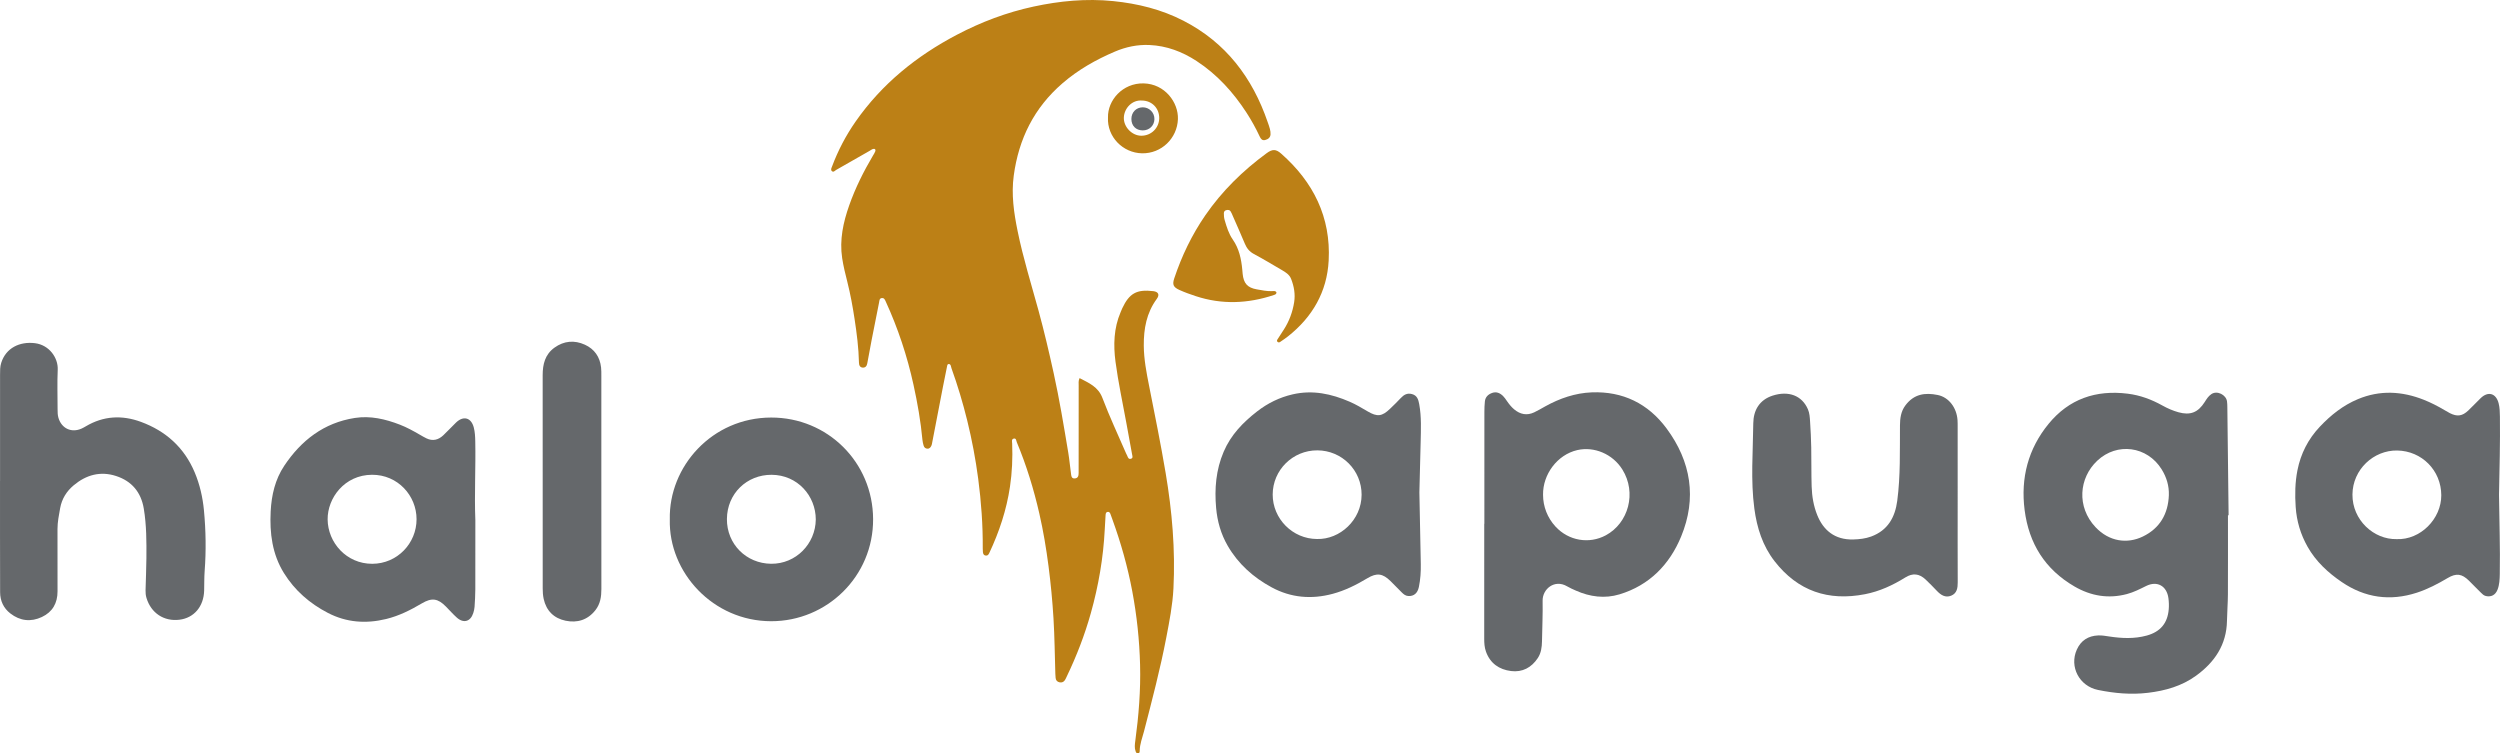
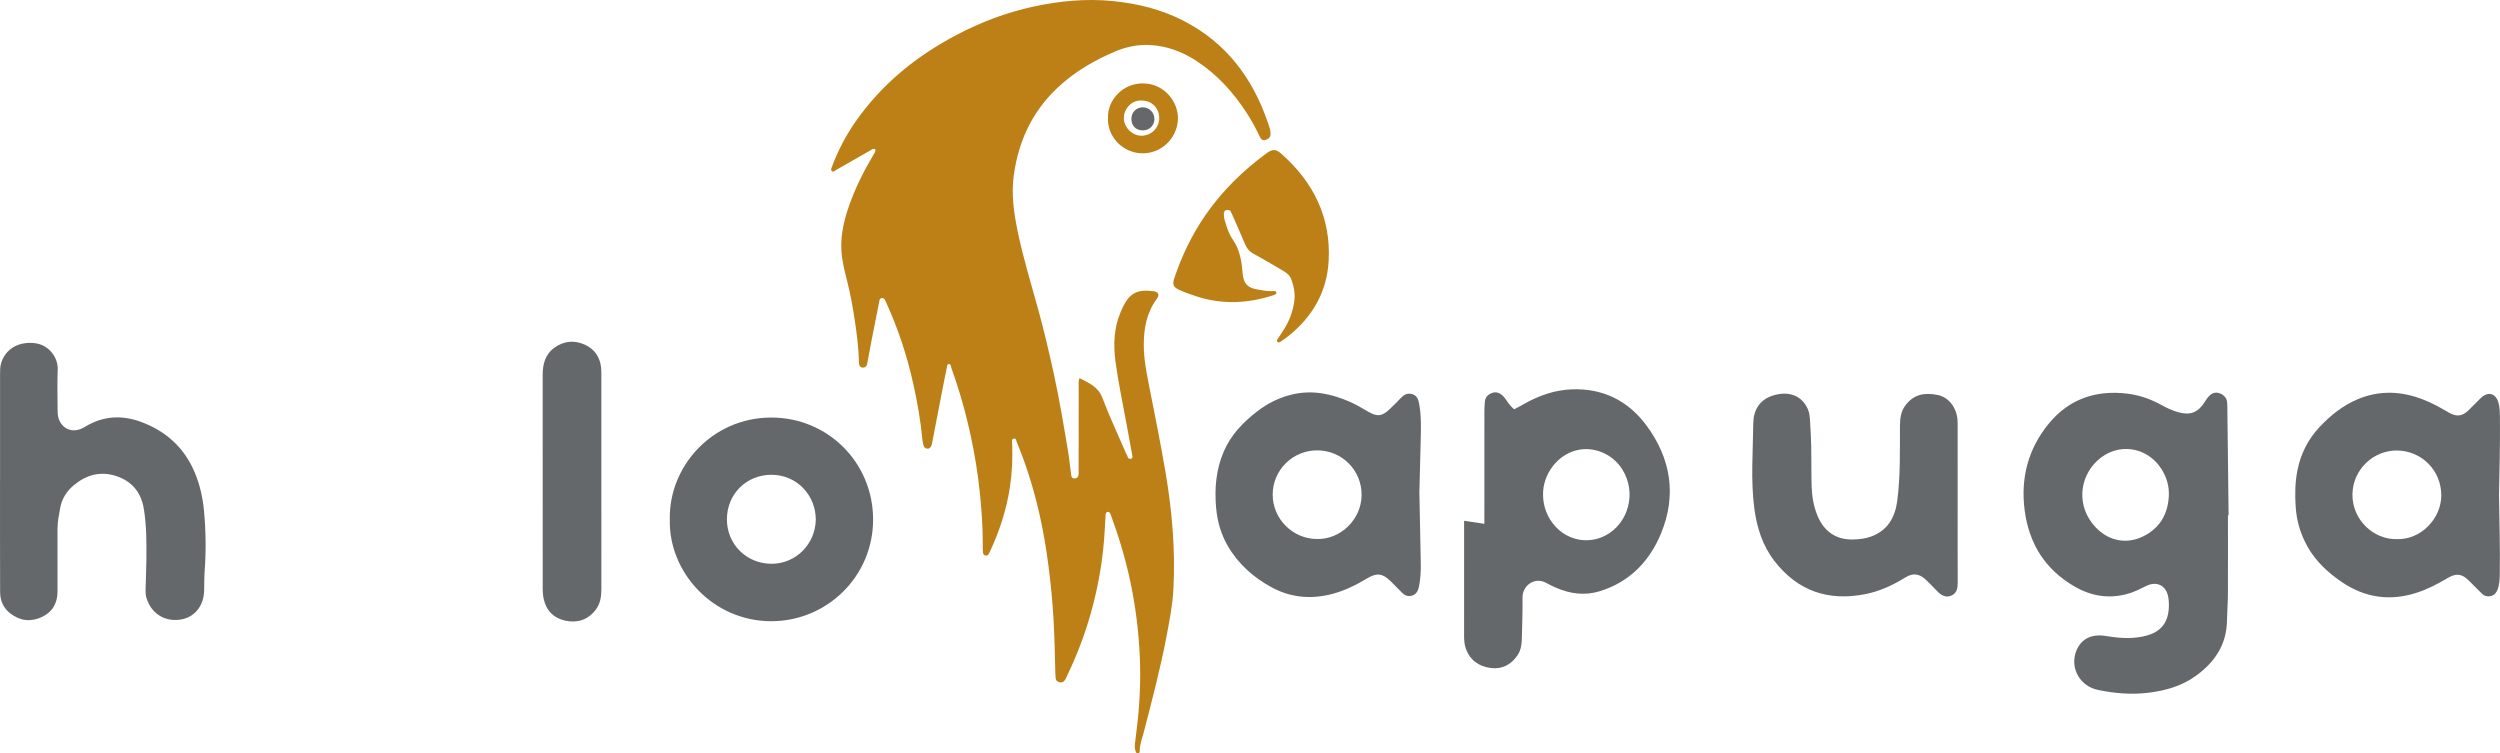
<svg xmlns="http://www.w3.org/2000/svg" version="1.1" id="Warstwa_1" x="0px" y="0px" width="1786.926px" height="538.573px" viewBox="0 0 1786.926 538.573" enable-background="new 0 0 1786.926 538.573" xml:space="preserve">
  <path fill-rule="evenodd" clip-rule="evenodd" fill="#BC8016" d="M771.653,270.256c6.719,3.54,13.292,6.16,16.345,14.238  c5.053,13.373,11.171,26.344,16.848,39.48c0.264,0.611,0.646,1.173,0.881,1.792c0.49,1.29,0.996,2.712,2.736,2.114  c1.513-0.518,0.938-1.911,0.74-3.004c-1.36-7.534-2.758-15.061-4.126-22.594c-2.646-14.568-5.814-29.068-7.752-43.73  c-1.574-11.906-1.252-23.963,3.637-35.373c0.394-0.918,0.741-1.857,1.165-2.761c5.071-10.81,10.356-13.729,22.251-12.307  c3.539,0.423,4.651,2.54,2.478,5.492c-7.374,10.017-9.406,21.375-9.315,33.498c0.074,9.748,1.917,19.209,3.793,28.665  c4.113,20.732,8.315,41.438,11.834,62.289c4.618,27.364,6.975,54.845,5.576,82.574c-0.596,11.823-2.889,23.451-5.113,35.064  c-4.323,22.566-10.177,44.77-15.916,66.999c-1.204,4.663-3.074,9.169-3.09,14.095c-0.002,0.838-0.279,1.76-1.291,1.785  c-0.951,0.025-1.361-0.833-1.652-1.633c-0.888-2.444-0.542-4.922-0.205-7.41c2.439-18.02,3.889-36.098,3.417-54.305  c-0.458-17.685-2.317-35.202-5.584-52.594c-3.295-17.543-8.138-34.638-14.22-51.4c-0.397-1.094-0.85-2.168-1.19-3.279  c-0.368-1.203-0.883-2.313-2.345-2.023c-1.181,0.233-1.266,1.42-1.331,2.402c-0.221,3.325-0.405,6.653-0.572,9.981  c-1.024,20.368-4.457,40.336-9.958,59.96c-4.368,15.578-10.165,30.615-17.172,45.191c-0.431,0.896-0.8,1.837-1.343,2.662  c-0.909,1.381-2.252,1.947-3.889,1.579c-1.641-0.37-2.605-1.414-2.767-3.115c-0.094-0.994-0.167-1.991-0.198-2.989  c-0.414-13.155-0.518-26.329-1.314-39.461c-0.755-12.457-1.938-24.89-3.536-37.29c-1.639-12.727-3.747-25.348-6.605-37.841  c-3.978-17.385-9.196-34.395-16.078-50.865c-0.435-1.041-0.382-3.143-2.296-2.623c-1.641,0.447-1.079,2.244-1.031,3.462  c0.404,10.351-0.042,20.651-1.563,30.904c-2.463,16.599-7.695,32.325-14.824,47.47c-0.577,1.227-1.279,1.967-2.613,1.757  c-1.389-0.218-1.811-1.324-1.917-2.566c-0.071-0.829-0.116-1.663-0.11-2.494c0.119-16.69-1.077-33.3-3.251-49.837  c-1.845-14.036-4.472-27.934-7.861-41.684c-3.108-12.607-6.821-25.031-11.224-37.248c-0.225-0.624-0.293-1.303-0.521-1.925  c-0.234-0.639-0.673-1.184-1.42-1.17c-0.817,0.015-1.036,0.68-1.171,1.348c-0.988,4.892-2.002,9.779-2.952,14.679  c-2.598,13.395-5.167,26.793-7.751,40.189c-0.125,0.651-0.2,1.337-0.465,1.933c-0.553,1.241-1.259,2.405-2.872,2.381  c-1.568-0.024-2.439-0.994-2.826-2.378c-0.357-1.279-0.67-2.594-0.792-3.912c-1.227-13.283-3.543-26.393-6.397-39.408  c-4.505-20.548-11.092-40.41-19.858-59.542c-0.573-1.251-1.081-2.578-2.731-2.437c-1.818,0.155-1.745,1.852-1.989,3.051  c-1.832,8.966-3.595,17.946-5.341,26.929c-1.08,5.552-2.141,11.109-3.11,16.682c-0.338,1.948-1.36,3.184-3.256,3.057  c-1.964-0.132-2.651-1.625-2.691-3.549c-0.22-10.514-1.571-20.932-3.152-31.298c-1.352-8.866-2.963-17.704-5.161-26.424  c-1.421-5.64-2.843-11.313-3.706-17.055c-1.959-13.022,0.757-25.51,5.074-37.733c4.396-12.442,10.27-24.18,16.976-35.521  c0.592-1.001,1.281-1.983,1.654-3.067c0.428-1.245-0.279-1.994-1.54-1.657c-0.931,0.249-1.753,0.915-2.616,1.408  c-7.946,4.539-15.885,9.092-23.844,13.607c-0.928,0.527-1.841,1.902-3.032,0.847c-1.047-0.929-0.311-2.197,0.087-3.262  c4.278-11.436,9.884-22.177,16.874-32.192c18.802-26.942,43.563-46.894,72.473-62.065C701.375,15.7,719.557,8.85,738.63,4.726  c18.767-4.058,37.756-5.896,57.071-3.94c17.6,1.782,34.417,5.932,50.148,14.01c30.39,15.606,49.406,40.75,60.291,72.6  c0.539,1.576,1.149,3.137,1.543,4.75c0.313,1.281,0.549,2.644,0.459,3.945c-0.162,2.314-1.802,3.469-3.885,3.992  c-2.045,0.513-3.042-0.77-3.808-2.403c-2.759-5.884-5.871-11.575-9.407-17.03c-9.521-14.691-21.077-27.445-35.814-37.07  c-10.202-6.662-21.351-10.86-33.613-11.41c-8.583-0.385-16.834,1.343-24.78,4.733c-13.551,5.781-26.212,12.959-37.412,22.631  C739.2,77,728.162,99.136,724.599,125.511c-1.827,13.525,0.089,26.532,2.754,39.618c3.924,19.262,9.8,38.005,14.972,56.938  c4.033,14.763,7.518,29.668,10.804,44.62c4.145,18.862,7.287,37.903,10.451,56.94c0.818,4.924,1.231,9.913,1.933,14.857  c0.223,1.572,0.238,3.617,2.648,3.497c2.446-0.122,2.812-1.974,2.814-3.935c0.018-11.166,0.023-22.332,0.026-33.498  c0.002-9.666-0.02-19.332,0.008-28.998C771.015,273.945,770.696,272.27,771.653,270.256z" />
  <path fill-rule="evenodd" clip-rule="evenodd" fill="#65686B" d="M1592.477,368.301c0,18.82,0.059,37.642-0.033,56.462  c-0.031,6.323-0.561,12.644-0.668,18.97c-0.291,17.113-8.841,29.639-22.14,39.277c-10.182,7.381-21.903,10.695-34.351,12.191  c-12.09,1.453-23.921,0.361-35.706-2.048c-13.366-2.732-20.62-16.59-15.142-28.805c2.93-6.53,8.136-9.856,15.273-10.161  c2.68-0.115,5.303,0.359,7.941,0.758c8.949,1.354,17.865,1.778,26.753-0.653c9.683-2.649,14.925-8.786,15.743-18.776  c0.219-2.669,0.139-5.326-0.22-7.975c-1.186-8.762-8.053-12.59-15.914-8.701c-4.471,2.211-8.885,4.488-13.737,5.774  c-13.249,3.513-25.7,1.414-37.447-5.388c-21.094-12.212-32.643-30.758-35.691-54.682c-2.917-22.896,2.529-43.788,17.182-61.644  c14.555-17.737,33.764-24.339,56.509-21.501c8.95,1.115,17.044,4.144,24.806,8.464c3.639,2.026,7.444,3.695,11.467,4.814  c8.452,2.352,13.98,0.187,18.735-7.279c1.326-2.081,2.53-4.128,4.726-5.649c4.202-2.91,10.604,0.515,11.233,5.123  c0.18,1.314,0.227,2.654,0.242,3.983c0.309,25.813,0.604,51.628,0.901,77.441C1592.785,368.299,1592.631,368.299,1592.477,368.301z   M1550.236,353.936c0.214-6.727-1.657-12.859-5.172-18.501c-10.297-16.525-31.842-19.46-45.998-6.146  c-13.119,12.339-14.891,33.005-1.273,47.491c9.794,10.419,22.724,12.086,33.826,6.724  C1543.75,377.644,1549.732,367.369,1550.236,353.936z" />
-   <path fill-rule="evenodd" clip-rule="evenodd" fill="#65686B" d="M1060.979,374.404c0-26.664-0.008-53.328,0.016-79.992  c0.002-2.492,0.096-4.997,0.352-7.475c0.326-3.157,2.321-5.068,5.201-6.088c3.045-1.079,5.58,0.07,7.729,2.146  c1.064,1.029,1.905,2.311,2.756,3.54c1.52,2.199,3.142,4.292,5.204,6.024c4.362,3.663,9.161,4.629,14.388,2.16  c2.703-1.275,5.274-2.833,7.896-4.281c10.339-5.716,21.366-9.523,33.167-9.989c22.25-0.879,40.331,8.013,53.485,25.737  c17.579,23.688,21.774,49.922,10.432,77.354c-8.281,20.028-22.704,34.825-44.03,41.28c-10.513,3.182-21.099,1.809-31.18-2.678  c-2.129-0.947-4.282-1.882-6.283-3.061c-8.937-5.268-17.65,1.932-17.496,10.306c0.179,9.656-0.284,19.324-0.447,28.987  c-0.071,4.228-0.634,8.393-2.99,11.965c-4.502,6.821-11.024,10.322-19.133,9.298c-8.46-1.069-14.905-5.436-17.924-13.9  c-1.085-3.04-1.251-6.16-1.248-9.345c0.027-27.33,0.016-54.66,0.016-81.99C1060.917,374.404,1060.948,374.404,1060.979,374.404z   M1102.926,353.638c0.005,8.454,3.127,16.448,8.865,22.698c9.434,10.275,24.117,12.666,35.963,6.303  c16.256-8.732,22.243-30.438,11.855-47.069c-6.955-11.136-20.229-16.604-32.2-13.856  C1113.072,325.004,1102.708,339.09,1102.926,353.638z" />
+   <path fill-rule="evenodd" clip-rule="evenodd" fill="#65686B" d="M1060.979,374.404c0-26.664-0.008-53.328,0.016-79.992  c0.002-2.492,0.096-4.997,0.352-7.475c0.326-3.157,2.321-5.068,5.201-6.088c3.045-1.079,5.58,0.07,7.729,2.146  c1.064,1.029,1.905,2.311,2.756,3.54c1.52,2.199,3.142,4.292,5.204,6.024c2.703-1.275,5.274-2.833,7.896-4.281c10.339-5.716,21.366-9.523,33.167-9.989c22.25-0.879,40.331,8.013,53.485,25.737  c17.579,23.688,21.774,49.922,10.432,77.354c-8.281,20.028-22.704,34.825-44.03,41.28c-10.513,3.182-21.099,1.809-31.18-2.678  c-2.129-0.947-4.282-1.882-6.283-3.061c-8.937-5.268-17.65,1.932-17.496,10.306c0.179,9.656-0.284,19.324-0.447,28.987  c-0.071,4.228-0.634,8.393-2.99,11.965c-4.502,6.821-11.024,10.322-19.133,9.298c-8.46-1.069-14.905-5.436-17.924-13.9  c-1.085-3.04-1.251-6.16-1.248-9.345c0.027-27.33,0.016-54.66,0.016-81.99C1060.917,374.404,1060.948,374.404,1060.979,374.404z   M1102.926,353.638c0.005,8.454,3.127,16.448,8.865,22.698c9.434,10.275,24.117,12.666,35.963,6.303  c16.256-8.732,22.243-30.438,11.855-47.069c-6.955-11.136-20.229-16.604-32.2-13.856  C1113.072,325.004,1102.708,339.09,1102.926,353.638z" />
  <path fill-rule="evenodd" clip-rule="evenodd" fill="#65686B" d="M0.036,343.798c0-25.327-0.004-50.655,0.005-75.982  c0.001-2.83-0.051-5.667,0.814-8.42c3.366-10.706,13.164-15.407,24.057-14.107c10.339,1.233,16.719,10.57,16.345,18.933  c-0.423,9.479-0.099,18.992-0.093,28.49c0.001,1.996,0.025,3.965,0.602,5.933c2.221,7.592,9.26,10.931,16.497,7.71  c1.059-0.472,2.077-1.049,3.076-1.641c12.61-7.477,25.833-8.164,39.376-3.18c17.901,6.586,31.024,18.445,38.47,36.178  c3.63,8.646,5.704,17.775,6.583,27.059c1.367,14.438,1.606,28.926,0.506,43.42c-0.353,4.646-0.224,9.326-0.361,13.99  c-0.335,11.373-7.242,19.498-17.63,20.78c-11.118,1.372-20.354-4.771-23.596-15.585c-0.54-1.802-0.699-3.596-0.655-5.422  c0.183-7.66,0.538-15.318,0.607-22.98c0.106-11.817,0.08-23.636-1.853-35.355c-1.944-11.79-8.606-19.748-19.858-23.391  c-11.193-3.623-21.327-0.822-30.238,6.636c-5.152,4.312-8.527,9.747-9.715,16.407c-0.876,4.914-1.88,9.824-1.885,14.847  c-0.016,14.829-0.036,29.659,0.029,44.488c0.036,8.479-3.587,14.837-11.199,18.413c-7.864,3.695-15.591,2.833-22.528-2.55  c-4.9-3.802-7.288-8.997-7.315-15.194c-0.058-13.329-0.059-26.658-0.069-39.987c-0.01-13.163-0.002-26.325-0.002-39.488  C0.014,343.798,0.025,343.798,0.036,343.798z" />
  <path fill-rule="evenodd" clip-rule="evenodd" fill="#65686B" d="M1014.532,351.95c0.368,18.55,0.704,34.867,1.012,51.185  c0.104,5.509-0.254,10.994-1.366,16.396c-0.933,4.529-3.609,6.685-7.494,6.494c-2.037-0.101-3.399-1.246-4.702-2.533  c-2.722-2.688-5.356-5.463-8.081-8.148c-5.581-5.497-9.802-6.073-16.486-2.064c-7.865,4.717-15.983,8.797-24.899,11.184  c-15.123,4.049-29.774,2.808-43.528-4.629c-13.074-7.07-23.955-16.723-31.495-29.781c-4.832-8.365-7.404-17.496-8.245-26.998  c-1.215-13.727-0.14-27.195,5.388-40.146c5.147-12.058,13.809-21.006,23.909-28.838c7.582-5.88,15.977-10.021,25.396-12.196  c14.314-3.307,27.736-0.393,40.828,5.294c4.43,1.924,8.573,4.398,12.729,6.85c6.917,4.081,10.312,3.684,16.015-1.79  c2.639-2.533,5.27-5.083,7.764-7.757c2.207-2.365,4.602-3.699,7.951-2.797c3.72,1.003,4.561,3.879,5.168,7.146  c1.69,9.091,1.225,18.253,1.035,27.401C1015.167,328.874,1014.799,341.525,1014.532,351.95z M941.37,385.26  c16.369,0.469,31.814-13.631,31.866-31.606c0.05-17.522-14.065-31.698-31.66-31.756c-17.557-0.058-31.838,14.068-31.896,31.546  C909.623,370.822,923.97,385.227,941.37,385.26z" />
  <path fill-rule="evenodd" clip-rule="evenodd" fill="#65686B" d="M1786.219,353.75c0.195,18.817,0.9,37.631,0.553,56.452  c-0.071,3.829-0.197,7.671-1.627,11.307c-1.492,3.797-4.52,5.371-8.316,4.513c-1.59-0.359-2.596-1.482-3.647-2.498  c-2.871-2.771-5.604-5.684-8.452-8.48c-5.081-4.992-9.051-5.524-15.212-1.879c-7.017,4.15-14.191,7.922-21.979,10.458  c-19.146,6.233-37.098,3.694-53.689-7.583c-9.844-6.691-18.488-14.691-24.449-25.213c-4.992-8.814-7.813-18.25-8.51-28.388  c-0.608-8.843-0.469-17.604,1.254-26.324c2.351-11.895,7.663-22.265,15.962-31.073c7.824-8.305,16.648-15.332,27.257-19.756  c15.733-6.561,31.464-5.746,47.118,0.477c5.116,2.034,9.987,4.529,14.713,7.334c1.285,0.764,2.569,1.537,3.901,2.211  c5.219,2.639,8.867,2.159,13.16-1.902c3.021-2.857,5.846-5.92,8.834-8.813c5.378-5.208,11.061-3.528,12.885,3.777  c0.771,3.095,0.846,6.261,0.889,9.429C1787.116,316.453,1786.557,335.1,1786.219,353.75z M1712.988,385.347  c17.023,0.749,32.04-14.499,31.969-31.394c-0.074-17.684-13.897-31.648-31.494-31.951c-16.78-0.289-31.858,13.493-32.001,31.458  C1681.317,371.717,1696.705,385.701,1712.988,385.347z" />
-   <path fill-rule="evenodd" clip-rule="evenodd" fill="#65686B" d="M339.767,371.858c0,16.482,0.035,32.966-0.024,49.448  c-0.015,4.156-0.268,8.316-0.542,12.466c-0.098,1.474-0.464,2.959-0.911,4.376c-1.948,6.184-6.972,7.613-11.82,3.25  c-2.716-2.445-5.144-5.209-7.711-7.818c-5.806-5.902-10.115-6.515-17.293-2.271c-8.03,4.745-16.272,8.898-25.429,11.129  c-14.446,3.518-28.377,2.529-41.665-4.352c-12.946-6.703-23.67-16.014-31.395-28.436c-8.408-13.521-10.295-28.563-9.502-44.14  c0.593-11.661,3.194-22.849,9.694-32.585c12.115-18.146,28.324-30.738,50.446-34.184c11.144-1.735,21.825,0.793,32.2,4.795  c4.981,1.922,9.631,4.504,14.239,7.17c1.578,0.912,3.152,1.844,4.793,2.631c4.465,2.143,8.475,1.1,11.932-2.135  c3.152-2.951,6.056-6.166,9.168-9.162c5.288-5.089,10.824-3.569,12.681,3.471c0.854,3.233,1,6.568,1.071,9.904  C340.102,334.236,339.009,353.041,339.767,371.858z M297.741,371.099c0.002-16.769-13.377-31.835-31.826-31.747  c-19.739,0.094-31.864,16.697-31.732,31.907c0.144,16.549,13.424,31.761,31.895,31.724  C283.986,402.947,297.777,388.303,297.741,371.099z" />
  <path fill-rule="evenodd" clip-rule="evenodd" fill="#65686B" d="M478.759,371.231c-0.816-37.823,30.234-72.724,72.454-72.784  c40.27-0.06,72.661,31.914,72.857,72.549c0.198,40.955-33.01,73.061-72.867,73.033C509.687,444.002,477.807,409.184,478.759,371.231  z M583.099,371.349c-0.009-16.917-13.038-31.885-31.584-31.978c-17.677-0.09-31.814,13.416-31.935,31.613  c-0.119,17.946,13.839,31.803,31.581,31.984C568.891,403.152,582.885,388.753,583.099,371.349z" />
  <path fill-rule="evenodd" clip-rule="evenodd" fill="#65686B" d="M1399.283,359.729c-0.001,18.827-0.053,37.654,0.039,56.48  c0.02,4.104-0.539,7.9-4.71,9.577c-4.108,1.65-7.35-0.474-10.165-3.431c-2.638-2.771-5.306-5.523-8.095-8.141  c-4.557-4.273-9.184-4.765-14.476-1.468c-8.961,5.582-18.428,9.95-28.83,11.976c-26.209,5.102-47.992-2.217-64.573-23.512  c-8.618-11.066-12.676-23.918-14.519-37.694c-2.712-20.281-0.955-40.595-0.762-60.889c0.09-9.462,4.495-16.855,13.857-19.849  c11.435-3.654,20.933-0.051,25.188,9.739c1.229,2.825,1.358,5.836,1.556,8.802c0.408,6.146,0.707,12.308,0.826,18.467  c0.182,9.328-0.002,18.665,0.299,27.986c0.227,6.995,1.361,13.883,4.011,20.456c4.24,10.52,12.319,17.767,25.789,17.371  c4.354-0.128,8.634-0.597,12.739-2.106c11.865-4.363,17.078-13.716,18.637-25.513c2.365-17.89,1.807-35.906,1.945-53.889  c0.039-5.063,0.654-9.948,3.795-14.2c6.184-8.373,14.22-9.393,23.181-7.561c8.016,1.639,13.561,9.162,14.162,17.92  c0.114,1.66,0.1,3.33,0.101,4.994C1399.285,323.407,1399.283,341.568,1399.283,359.729z" />
  <path fill-rule="evenodd" clip-rule="evenodd" fill="#65686B" d="M429.825,344.609c0,25.48-0.027,50.962,0.021,76.442  c0.011,5.454-0.75,10.579-4.243,15.044c-5.533,7.073-13.008,9.315-21.34,7.577c-8.265-1.725-13.776-7.009-15.662-15.593  c-0.542-2.468-0.691-4.936-0.691-7.438c0.004-50.795,0.039-101.59-0.032-152.385c-0.011-7.897,1.689-14.904,8.44-19.768  c6.799-4.898,14.243-5.512,21.737-2.102c6.841,3.113,10.751,8.731,11.575,16.292c0.215,1.979,0.186,3.99,0.187,5.987  C429.828,293.98,429.825,319.295,429.825,344.609z" />
  <path fill-rule="evenodd" clip-rule="evenodd" fill="#BC8016" d="M912.353,208.913c0.103,1.374-0.983,1.671-1.864,1.966  c-18.528,6.182-37.108,6.955-55.845,0.779c-3.952-1.303-7.84-2.692-11.623-4.399c-4.322-1.951-5.206-3.78-3.71-8.268  c5.338-16.018,12.581-31.113,22.17-45.038c12.005-17.434,26.915-32.019,43.945-44.494c4.05-2.966,6.568-2.951,10.278,0.313  c23.049,20.285,35.637,45.469,33.994,76.505c-1.181,22.303-11.562,40.28-29.052,54.126c-1.82,1.441-3.775,2.714-5.684,4.044  c-0.605,0.422-1.258,0.386-1.816-0.102c-0.637-0.556-0.422-1.174-0.034-1.772c1.537-2.373,3.089-4.736,4.61-7.119  c3.813-5.974,6.212-12.504,7.309-19.475c0.9-5.724-0.092-11.289-2.186-16.642c-1.228-3.138-4.006-4.789-6.74-6.385  c-6.604-3.856-13.156-7.81-19.893-11.42c-3.161-1.695-5.06-4.074-6.396-7.269c-2.823-6.749-5.811-13.429-8.743-20.132  c-0.465-1.063-0.886-2.167-1.517-3.128c-0.755-1.149-2.01-1.047-3.166-0.762c-1.109,0.274-1.591,1.15-1.614,2.237  c-0.034,1.668,0.131,3.311,0.607,4.932c1.411,4.807,2.895,9.674,5.749,13.767c4.574,6.561,6.094,13.913,6.818,21.598  c0.094,0.994,0.163,1.991,0.265,2.984c0.696,6.771,3.399,9.887,10.098,11.07c3.59,0.634,7.189,1.408,10.895,1.268  C910.274,208.056,911.565,207.674,912.353,208.913z" />
  <path fill-rule="evenodd" clip-rule="evenodd" fill="#BC8016" d="M791.955,83.978c-0.31-12.221,10.408-24.715,25.482-24.371  c15.195,0.347,24.938,13.611,24.505,25.563c-0.498,13.729-11.828,24.699-25.678,24.412  C802.539,109.298,791.241,97.755,791.955,83.978z M816.26,71.862c-6.964-0.601-12.726,5.417-12.967,12.188  c-0.237,6.626,5.76,12.935,12.451,12.967c7.197,0.035,12.728-5.626,12.836-12.436C828.694,77.432,823.44,71.943,816.26,71.862z" />
  <path fill-rule="evenodd" clip-rule="evenodd" fill="#65686B" d="M816.753,93.206c-4.849-0.054-8.059-3.299-8.07-8.158  c-0.011-4.742,3.368-8.25,8.03-8.339c4.719-0.09,8.582,3.827,8.431,8.55C824.997,89.865,821.415,93.258,816.753,93.206z" />
  <g>
</g>
  <g>
</g>
  <g>
</g>
  <g>
</g>
  <g>
</g>
  <g>
</g>
  <g>
</g>
  <g>
</g>
  <g>
</g>
  <g>
</g>
  <g>
</g>
  <g>
</g>
  <g>
</g>
  <g>
</g>
  <g>
</g>
</svg>